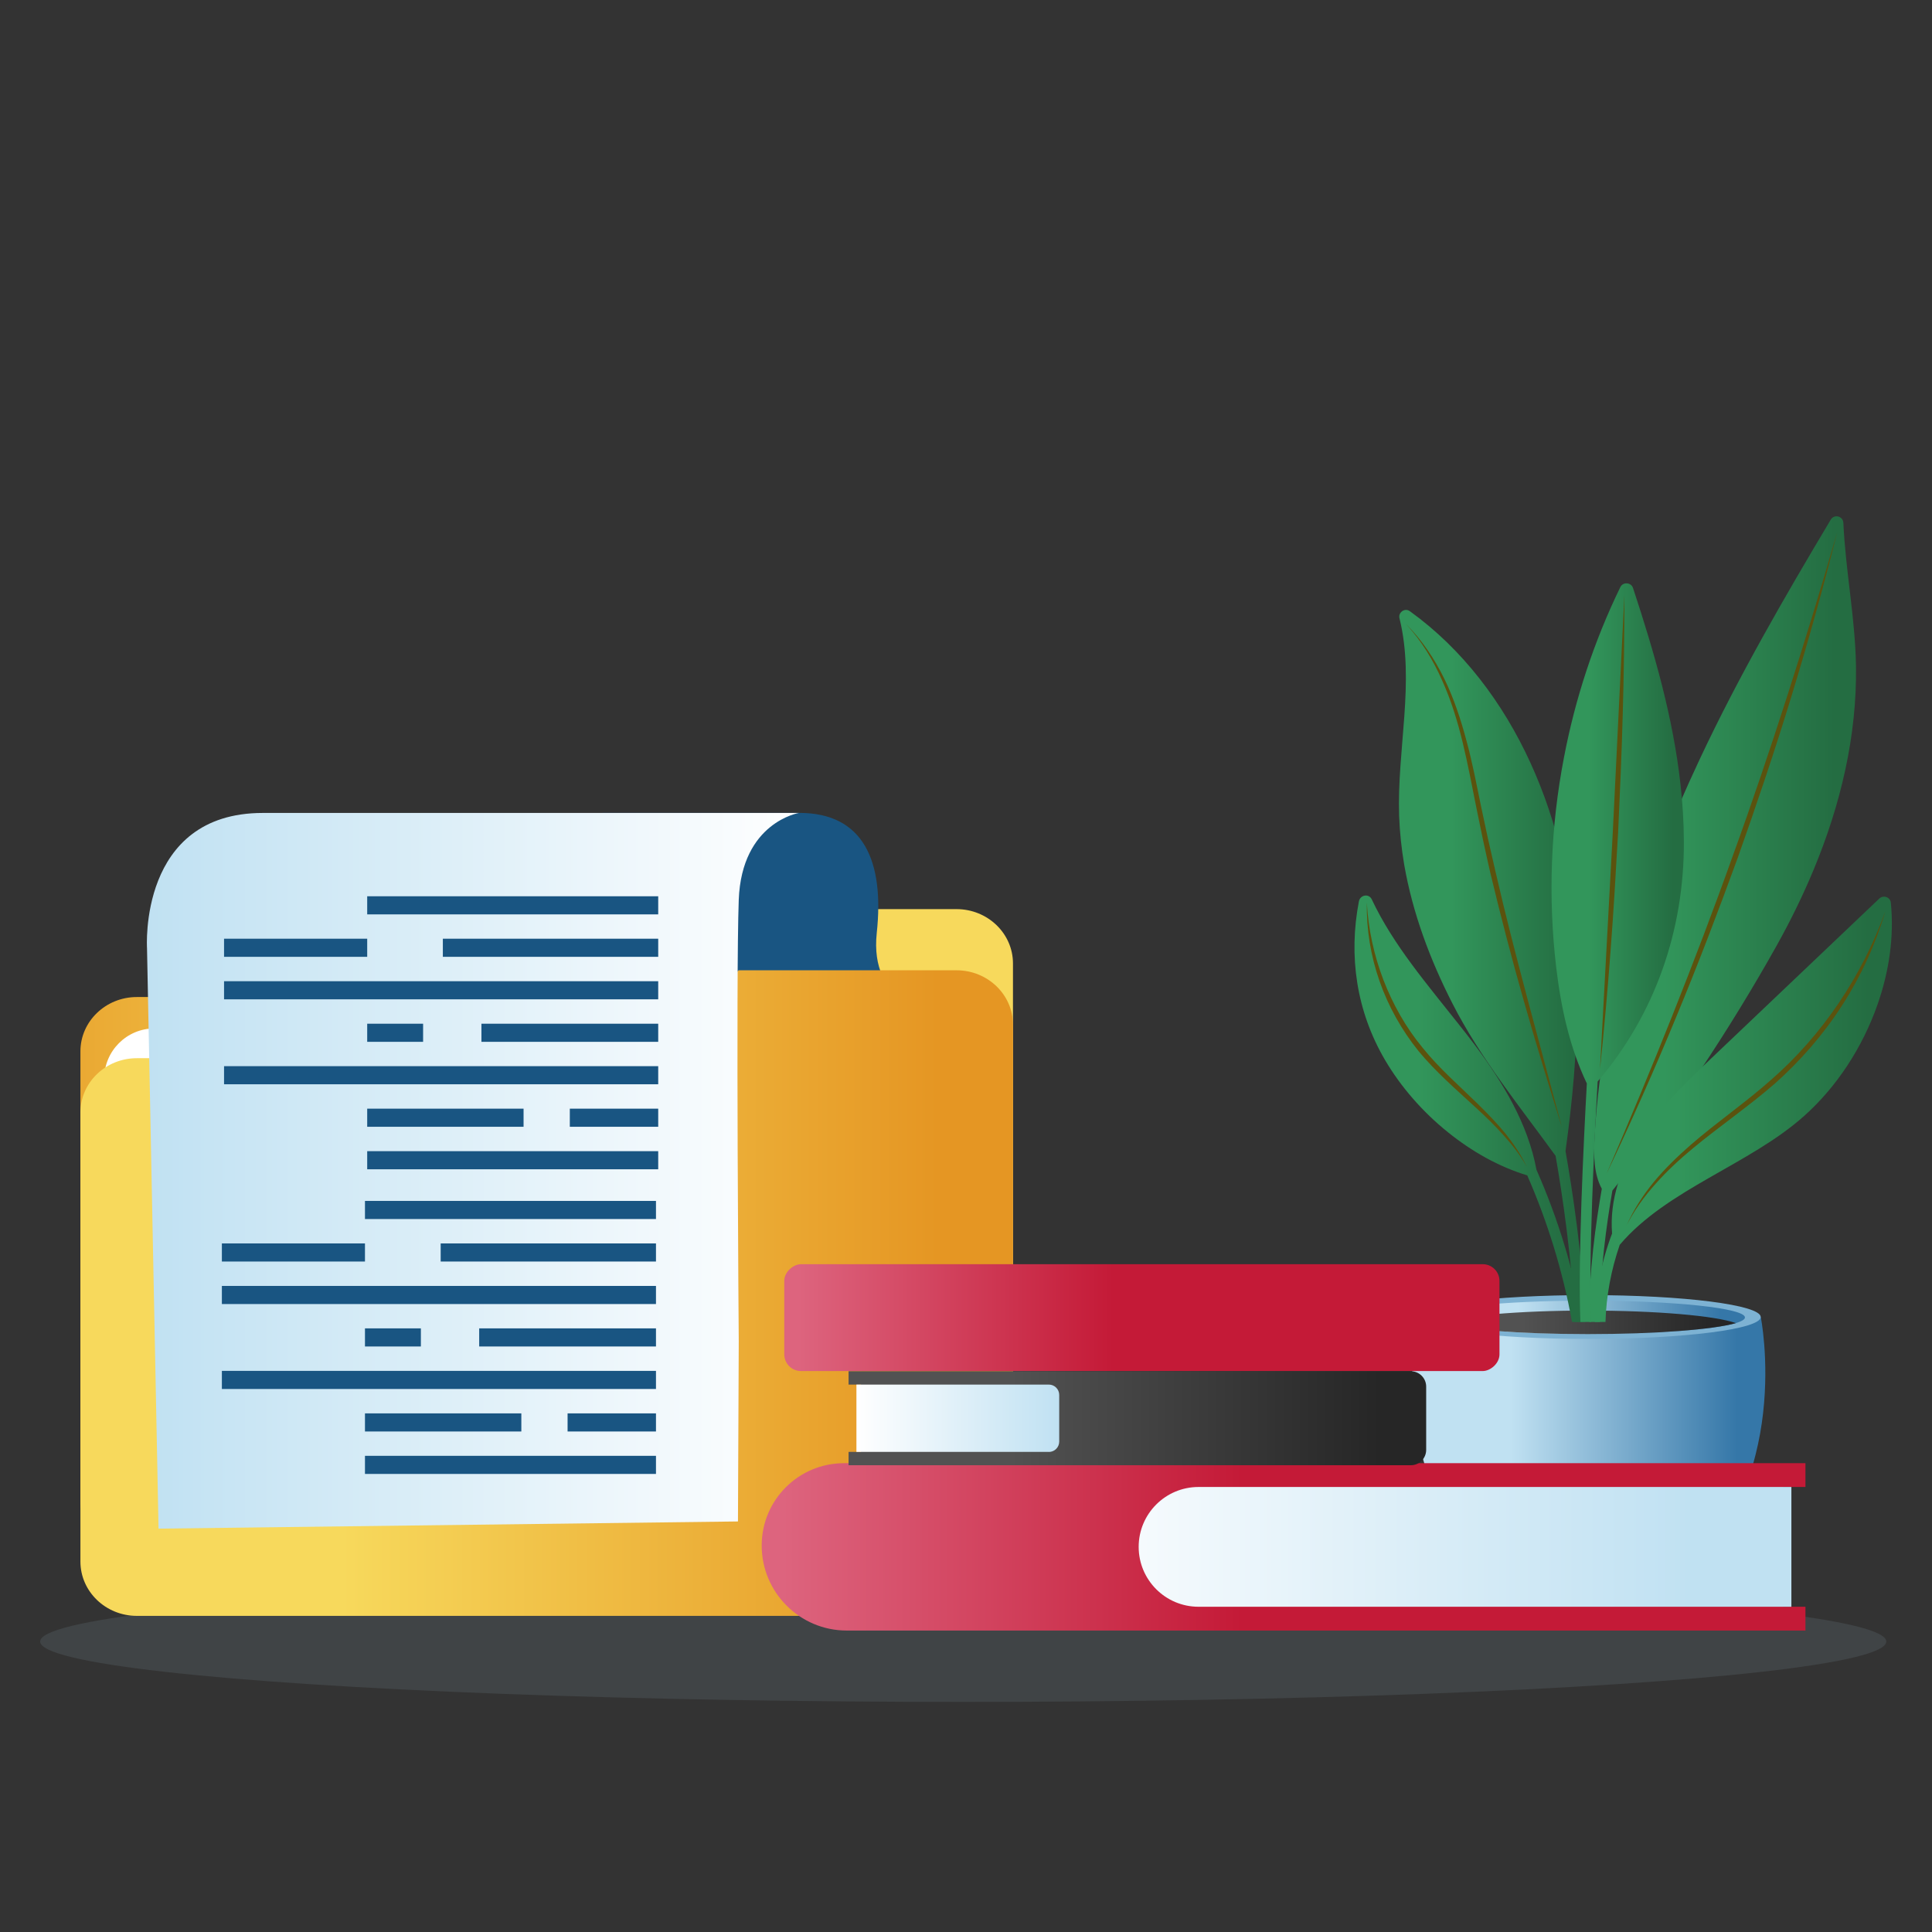
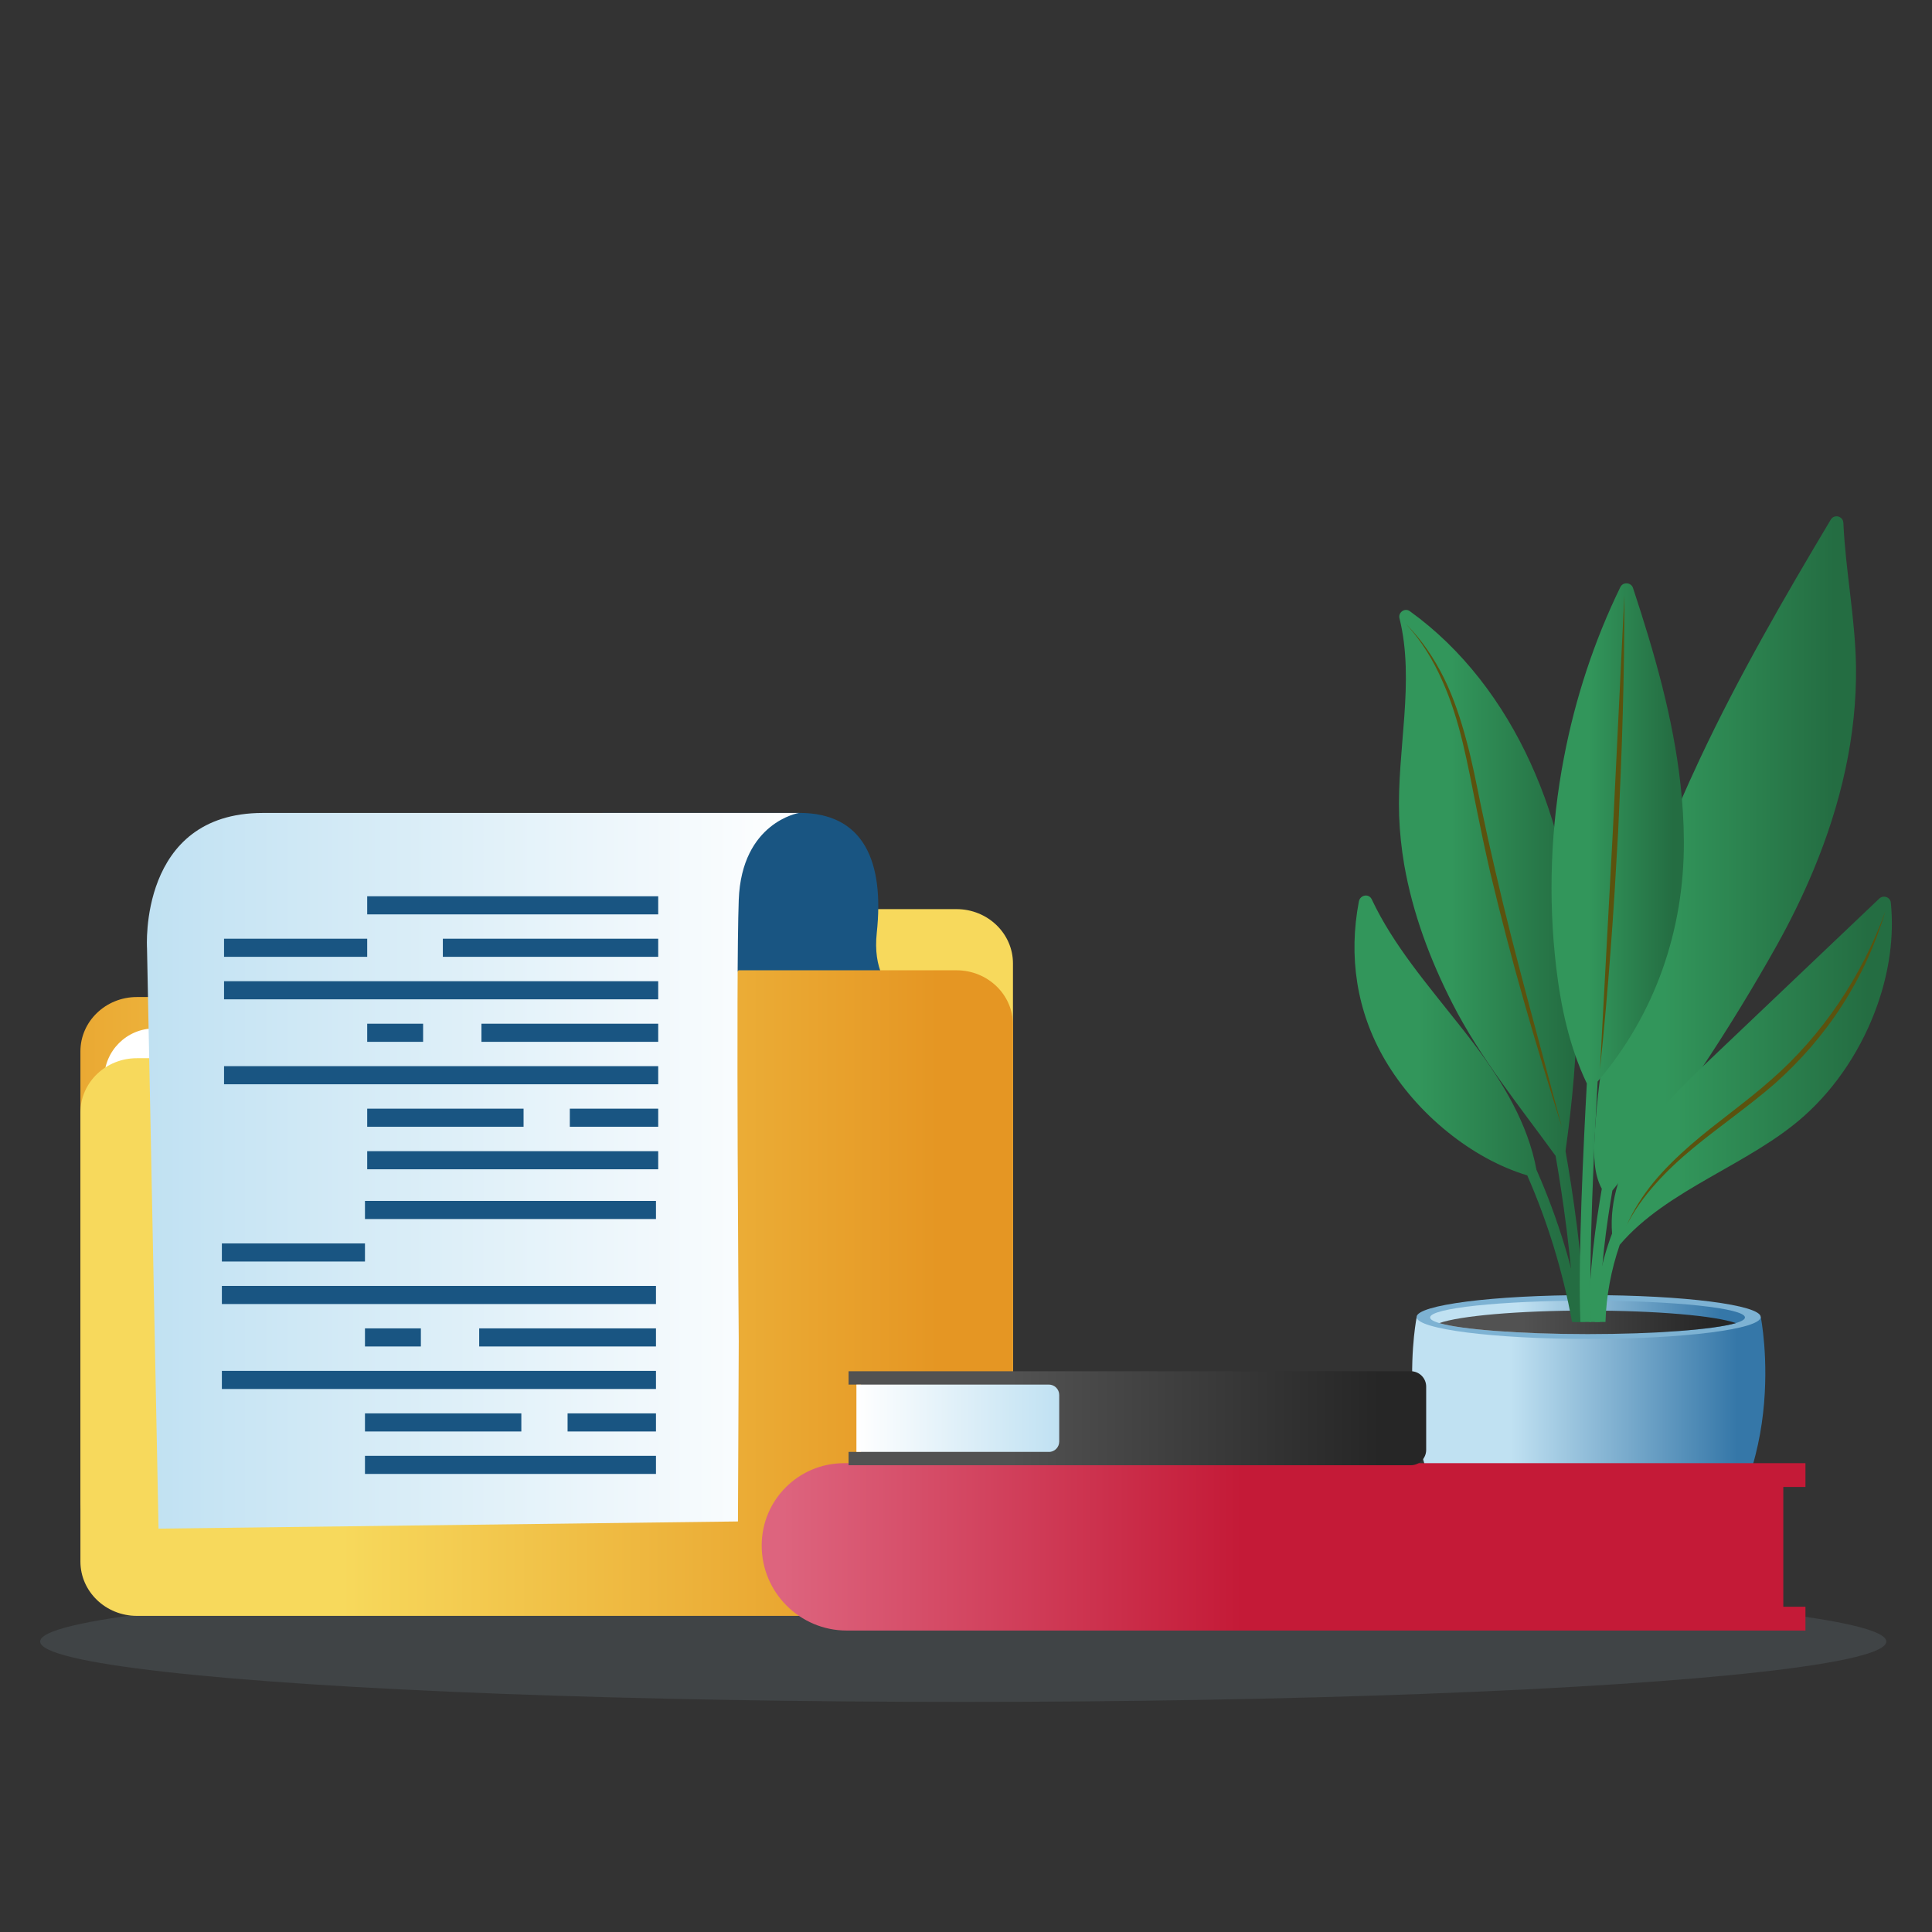
<svg xmlns="http://www.w3.org/2000/svg" xmlns:xlink="http://www.w3.org/1999/xlink" id="Layer_1" viewBox="0 0 320 320">
  <rect x="0" y="0" width="320" height="320" fill="#333333" stroke="none" />
  <defs>
    <linearGradient id="linear-gradient" x1="233.89" y1="243.05" x2="292.38" y2="243.05" gradientUnits="userSpaceOnUse">
      <stop offset=".28" stop-color="#c0e1f2" />
      <stop offset=".92" stop-color="#3577a8" />
    </linearGradient>
    <linearGradient id="linear-gradient-2" x1="236.87" y1="218.2" x2="289.02" y2="218.2" xlink:href="#linear-gradient" />
    <linearGradient id="linear-gradient-3" x1="238.38" y1="219.02" x2="287.52" y2="219.02" gradientUnits="userSpaceOnUse">
      <stop offset=".28" stop-color="#525252" />
      <stop offset=".92" stop-color="#262626" />
    </linearGradient>
    <linearGradient id="linear-gradient-4" x1="231.7" y1="159.99" x2="262.54" y2="159.99" gradientUnits="userSpaceOnUse">
      <stop offset=".28" stop-color="#32965b" />
      <stop offset=".92" stop-color="#246d42" />
    </linearGradient>
    <linearGradient id="linear-gradient-5" x1="263.23" y1="152.24" x2="307.42" y2="152.24" xlink:href="#linear-gradient-4" />
    <linearGradient id="linear-gradient-6" x1="224.34" y1="183.64" x2="262.17" y2="183.64" xlink:href="#linear-gradient-4" />
    <linearGradient id="linear-gradient-7" x1="256.98" y1="157.79" x2="278.9" y2="157.79" xlink:href="#linear-gradient-4" />
    <linearGradient id="linear-gradient-8" x1="264.15" y1="183.74" x2="313.35" y2="183.74" xlink:href="#linear-gradient-4" />
    <linearGradient id="linear-gradient-9" x1="127.61" y1="204.07" x2="-26.84" y2="204.44" gradientUnits="userSpaceOnUse">
      <stop offset=".28" stop-color="#f7d95c" />
      <stop offset=".92" stop-color="#e59623" />
    </linearGradient>
    <linearGradient id="linear-gradient-10" x1="13.32" y1="214.16" x2="167.77" y2="214.16" xlink:href="#linear-gradient-9" />
    <linearGradient id="linear-gradient-11" x1="450.96" y1="193.92" x2="559.01" y2="193.92" gradientTransform="translate(583.33) rotate(-180) scale(1 -1)" gradientUnits="userSpaceOnUse">
      <stop offset="0" stop-color="#fff" />
      <stop offset="1" stop-color="#c0e1f2" />
    </linearGradient>
    <linearGradient id="linear-gradient-12" x1="129.89" y1="218.23" x2="248.35" y2="218.23" gradientTransform="translate(-29.11 407.36) rotate(-90)" gradientUnits="userSpaceOnUse">
      <stop offset=".02" stop-color="#dd647e" />
      <stop offset=".46" stop-color="#c41a37" />
    </linearGradient>
    <linearGradient id="linear-gradient-13" x1="126.15" y1="256.21" x2="299.04" y2="256.21" gradientTransform="matrix(1,0,0,1,0,0)" xlink:href="#linear-gradient-12" />
    <linearGradient id="linear-gradient-14" x1="171.93" y1="256.21" x2="280.04" y2="256.21" gradientTransform="matrix(1,0,0,1,0,0)" xlink:href="#linear-gradient-11" />
    <linearGradient id="linear-gradient-15" x1="140.54" y1="234.9" x2="236.22" y2="234.9" xlink:href="#linear-gradient-3" />
    <linearGradient id="linear-gradient-16" x1="141.85" y1="234.9" x2="175.44" y2="234.9" gradientTransform="translate(317.29 469.81) rotate(-180)" xlink:href="#linear-gradient-11" />
  </defs>
  <ellipse cx="159.54" cy="271.89" rx="152.89" ry="10" fill="#738793" opacity=".2" />
  <g>
    <g>
      <path d="M277.91,261.93c-2.28,1.9-4.92,3.62-7.95,5.12-1.28.63-2.71.91-4.13.91h-5.38c-1.43,0-2.86-.28-4.14-.91-23.34-11.52-23.03-36.72-22.11-45.68.21-2.04.45-3.23.45-3.23h56.99s5.6,27.8-13.72,43.79Z" fill="url(#linear-gradient)" />
      <g>
        <path d="M291.63,218.14c0,2.01-12.76,3.63-28.5,3.63s-28.5-1.63-28.5-3.63,12.76-3.63,28.5-3.63,28.5,1.63,28.5,3.63Z" fill="#7db2d3" />
        <path d="M289.02,218.21c0,.33-.53.63-1.51.94-3.61,1.05-13.24,1.82-24.55,1.82s-20.97-.77-24.58-1.82c-.99-.31-1.51-.61-1.51-.94,0-1.53,11.66-2.78,26.09-2.78s26.06,1.25,26.06,2.78Z" fill="url(#linear-gradient-2)" />
        <path d="M287.52,219.15c-3.61,1.05-13.24,1.82-24.55,1.82s-20.97-.77-24.58-1.82c3.33-1.2,13.07-2.08,24.58-2.08s21.25.88,24.55,2.08Z" fill="url(#linear-gradient-3)" />
      </g>
    </g>
    <g>
      <g>
        <path d="M260.78,218.96h1.77c-.36-10.48-2.13-21.97-3.25-28.31,2.27-16.28,3.07-32.97-.61-48.97-1.21-5.23-2.94-10.38-5.18-15.29-4.53-9.93-11.22-18.84-20-25.16-.82-.6-1.96.19-1.71,1.18,2.59,10.51-.43,21.73-.06,32.74.1,2.71.39,5.41.84,8.07,1.39,8,4.28,15.73,7.98,22.97,4.59,9.01,11.14,17.05,17.1,25.26,1.1,6.37,2.78,17.42,3.12,27.51Z" fill="url(#linear-gradient-4)" />
        <path d="M232.96,103.44c2.58,2.6,4.65,5.7,6.27,9,1.61,3.31,2.76,6.83,3.7,10.38.96,3.55,1.64,7.16,2.38,10.74.74,3.58,1.53,7.15,2.37,10.71,1.63,7.13,3.47,14.21,5.35,21.29l5.69,21.22c-2.19-6.99-4.34-13.99-6.34-21.04-2.01-7.04-3.85-14.14-5.56-21.27-.82-3.57-1.58-7.16-2.3-10.75-.71-3.6-1.4-7.18-2.25-10.73-.86-3.54-1.93-7.04-3.44-10.36-1.47-3.33-3.4-6.49-5.88-9.19Z" fill="#5b520e" />
      </g>
      <g>
        <path d="M263.24,218.96h1.78c-.16-7.59,1.13-16.52,2.04-21.76,9.95-12.33,19.52-26.83,27.23-40.61,2.26-4.05,4.32-8.24,6.11-12.55,4.46-10.73,7.18-22.14,7.01-33.72-.13-7.99-1.73-15.78-2.09-23.71-.06-1.13-1.51-1.51-2.09-.54-7.7,12.89-15.23,25.92-21.62,39.5-1.19,2.54-2.36,5.11-3.48,7.69-7.59,17.56-13.05,36.24-14.03,55.36-.15,2.81-.1,5.87,1.21,8.28-.93,5.29-2.24,14.28-2.07,22.06Z" fill="url(#linear-gradient-5)" />
-         <path d="M266.17,194.24c3.74-8.63,7.35-17.32,10.83-26.05,3.47-8.74,6.83-17.52,9.98-26.37,3.21-8.83,6.21-17.74,9.09-26.69,2.87-8.95,5.62-17.94,8.23-26.98-2.29,9.12-4.82,18.19-7.58,27.18-2.75,9-5.76,17.92-8.91,26.79-3.22,8.84-6.57,17.64-10.18,26.33-3.59,8.7-7.42,17.3-11.45,25.79Z" fill="#5b520e" />
      </g>
      <g>
        <path d="M260.39,218.96h1.79c-1.55-8.69-4.13-17.15-7.69-25.2-1.4-7.6-5.53-14.42-10.22-20.69-.83-1.1-1.68-2.19-2.53-3.26-5.26-6.67-10.95-13.23-14.54-20.86-.47-.99-1.9-.74-2.12.33-1.75,9.07-.42,18.21,4.33,26.3,2.59,4.41,6.19,8.56,10.41,11.95,3.98,3.21,8.47,5.74,13.14,7.15,3.4,7.76,5.89,15.91,7.42,24.28Z" fill="url(#linear-gradient-6)" />
-         <path d="M226.39,149.51c.24,4.39,1.19,8.71,2.74,12.78,1.57,4.06,3.72,7.9,6.5,11.25,2.72,3.4,6.05,6.27,9.19,9.35,1.57,1.55,3.11,3.13,4.51,4.84,1.38,1.72,2.62,3.57,3.58,5.55-1.09-1.91-2.43-3.66-3.9-5.27-1.45-1.63-3.03-3.15-4.65-4.63-3.22-2.96-6.57-5.86-9.41-9.29-2.78-3.46-4.99-7.38-6.45-11.57-1.47-4.18-2.19-8.61-2.11-13.01Z" fill="#5b520e" />
      </g>
      <g>
        <path d="M262.83,179.46c-.52,9.4-1.51,29.65-1.06,39.5h1.77c-.47-9.77.57-30.62,1.08-39.83,9.51-11.12,14.36-25.1,14.28-39.82-.01-3.14-.21-6.26-.55-9.33h0c-1.22-11.11-4.33-21.86-7.87-32.59-.31-.95-1.66-1.05-2.1-.15-4.34,8.92-7.47,18.44-9.33,28.18-2.21,11.43-2.66,23.19-1.3,34.76.78,6.63,2.21,13.26,5.08,19.28Z" fill="url(#linear-gradient-7)" />
        <path d="M269.05,98.56c0,6.56-.08,13.11-.27,19.67-.17,6.55-.47,13.1-.77,19.65-.37,6.55-.75,13.09-1.25,19.63-.49,6.54-1.07,13.07-1.75,19.59l2.12-39.26,1.92-39.27Z" fill="#5b520e" />
      </g>
      <g>
        <path d="M264.15,218.96h1.77c.12-4.33.94-8.65,2.36-12.78,7.82-9.22,21.53-13.28,30.55-21.35,5.38-4.8,9.65-11.33,12.13-18.4,1.94-5.5,2.79-11.32,2.22-16.92-.09-.92-1.23-1.32-1.91-.68l-27.96,26.59c-4.5,4.29-9.07,8.63-12.31,13.94-1.28,2.09-2.32,4.37-3.03,6.73-.82,2.68-1.18,5.46-.96,8.22-1.78,4.67-2.75,9.63-2.87,14.65Z" fill="url(#linear-gradient-8)" />
        <path d="M269.4,203.02c1.15-2.62,2.72-5.05,4.54-7.27,1.84-2.21,3.91-4.21,6.07-6.1,4.33-3.77,9.07-7,13.31-10.77,4.28-3.72,8.04-8.04,11.23-12.74,3.18-4.71,5.79-9.82,7.72-15.2-1.62,5.48-4.04,10.75-7.15,15.57-3.1,4.83-6.92,9.21-11.22,13.03-4.35,3.76-9.07,7-13.46,10.62-2.19,1.81-4.29,3.74-6.18,5.87-1.9,2.11-3.59,4.43-4.87,6.99Z" fill="#5b520e" />
      </g>
    </g>
  </g>
  <g>
    <g>
      <path d="M22.67,257.51h135.76c5.16,0,9.35-4.03,9.35-9v-88.93c0-4.97-4.19-9-9.35-9h-36.11l-12.14,14.56H22.67c-5.16,0-9.35,4.03-9.35,9v74.37c0,4.97,4.19,9,9.35,9Z" fill="url(#linear-gradient-9)" />
      <rect x="17.26" y="170.34" width="146.56" height="88.17" rx="8.33" ry="8.33" fill="#fff" />
      <path d="M154.36,167.75s-10.41-1.39-9.14-13.24c1.27-11.85-2.17-19.87-12.85-19.87s-32.57,0-32.57,0v33.11s54.56,0,54.56,0Z" fill="#195582" />
      <path d="M22.67,267.64h135.76c5.16,0,9.35-4.03,9.35-9v-88.93c0-4.97-4.19-9-9.35-9h-36.11l-12.14,14.56H22.67c-5.16,0-9.35,4.03-9.35,9v74.37c0,4.97,4.19,9,9.35,9Z" fill="url(#linear-gradient-10)" />
    </g>
    <g>
      <path d="M132.37,134.64s-9.53,1.51-10.01,14.41c-.48,12.9,0,73.07,0,73.07l-.13,29.88-95.97,1.19-1.91-96.15s-1.45-22.39,19.18-22.39c20.63,0,88.85,0,88.85,0Z" fill="url(#linear-gradient-11)" />
      <g>
        <line x1="109.02" y1="149.95" x2="60.82" y2="149.95" fill="#195582" stroke="#195582" stroke-miterlimit="10" stroke-width="3" />
        <line x1="60.82" y1="156.98" x2="37.11" y2="156.98" fill="#195582" stroke="#195582" stroke-miterlimit="10" stroke-width="3" />
        <line x1="109.02" y1="156.98" x2="73.35" y2="156.98" fill="#195582" stroke="#195582" stroke-miterlimit="10" stroke-width="3" />
        <line x1="109.02" y1="164.02" x2="37.11" y2="164.02" fill="#195582" stroke="#195582" stroke-miterlimit="10" stroke-width="3" />
        <line x1="70.08" y1="171.06" x2="60.82" y2="171.06" fill="#195582" stroke="#195582" stroke-miterlimit="10" stroke-width="3" />
        <line x1="109.02" y1="171.06" x2="79.74" y2="171.06" fill="#195582" stroke="#195582" stroke-miterlimit="10" stroke-width="3" />
        <line x1="109.02" y1="178.09" x2="37.11" y2="178.09" fill="#195582" stroke="#195582" stroke-miterlimit="10" stroke-width="3" />
        <line x1="86.72" y1="185.13" x2="60.82" y2="185.13" fill="#195582" stroke="#195582" stroke-miterlimit="10" stroke-width="3" />
        <line x1="109.02" y1="185.13" x2="94.38" y2="185.13" fill="#195582" stroke="#195582" stroke-miterlimit="10" stroke-width="3" />
        <line x1="109.02" y1="192.17" x2="60.82" y2="192.17" fill="#195582" stroke="#195582" stroke-miterlimit="10" stroke-width="3" />
      </g>
      <g>
        <line x1="108.65" y1="200.41" x2="60.45" y2="200.41" fill="#195582" stroke="#195582" stroke-miterlimit="10" stroke-width="3" />
        <line x1="60.45" y1="207.45" x2="36.75" y2="207.45" fill="#195582" stroke="#195582" stroke-miterlimit="10" stroke-width="3" />
-         <line x1="108.65" y1="207.45" x2="72.99" y2="207.45" fill="#195582" stroke="#195582" stroke-miterlimit="10" stroke-width="3" />
        <line x1="108.65" y1="214.49" x2="36.75" y2="214.49" fill="#195582" stroke="#195582" stroke-miterlimit="10" stroke-width="3" />
        <line x1="69.71" y1="221.52" x2="60.45" y2="221.52" fill="#195582" stroke="#195582" stroke-miterlimit="10" stroke-width="3" />
        <line x1="108.65" y1="221.52" x2="79.37" y2="221.52" fill="#195582" stroke="#195582" stroke-miterlimit="10" stroke-width="3" />
        <line x1="108.65" y1="228.56" x2="36.75" y2="228.56" fill="#195582" stroke="#195582" stroke-miterlimit="10" stroke-width="3" />
        <line x1="86.35" y1="235.6" x2="60.45" y2="235.6" fill="#195582" stroke="#195582" stroke-miterlimit="10" stroke-width="3" />
        <line x1="108.65" y1="235.6" x2="94.01" y2="235.6" fill="#195582" stroke="#195582" stroke-miterlimit="10" stroke-width="3" />
        <line x1="108.65" y1="242.63" x2="60.45" y2="242.63" fill="#195582" stroke="#195582" stroke-miterlimit="10" stroke-width="3" />
      </g>
    </g>
  </g>
  <g>
-     <rect x="180.28" y="159" width="17.7" height="118.46" rx="2.77" ry="2.77" transform="translate(407.36 29.11) rotate(90)" fill="url(#linear-gradient-12)" />
    <g>
      <path d="M295.37,246.29v19.84h3.67v3.94h-158.79c-7.78,0-14.09-6.31-14.09-14.09h0c0-7.53,6.1-13.63,13.63-13.63h159.25v3.94h-3.67Z" fill="url(#linear-gradient-13)" />
-       <path d="M296.71,246.29h-98.19c-5.48,0-9.92,4.44-9.92,9.92h0c0,5.48,4.44,9.92,9.92,9.92h98.19s0-19.84,0-19.84Z" fill="url(#linear-gradient-14)" />
    </g>
    <g>
      <path d="M142.61,240.48v-11.15h-2.06v-2.21h93.12c1.41,0,2.55,1.14,2.55,2.55v10.47c0,1.41-1.14,2.55-2.55,2.55h-93.12v-2.21h2.06Z" fill="url(#linear-gradient-15)" />
      <path d="M143.57,229.33h31.87v11.15h-31.87c-.95,0-1.72-.77-1.72-1.72v-7.72c0-.95.77-1.72,1.72-1.72Z" transform="translate(317.29 469.81) rotate(180)" fill="url(#linear-gradient-16)" />
    </g>
  </g>
</svg>